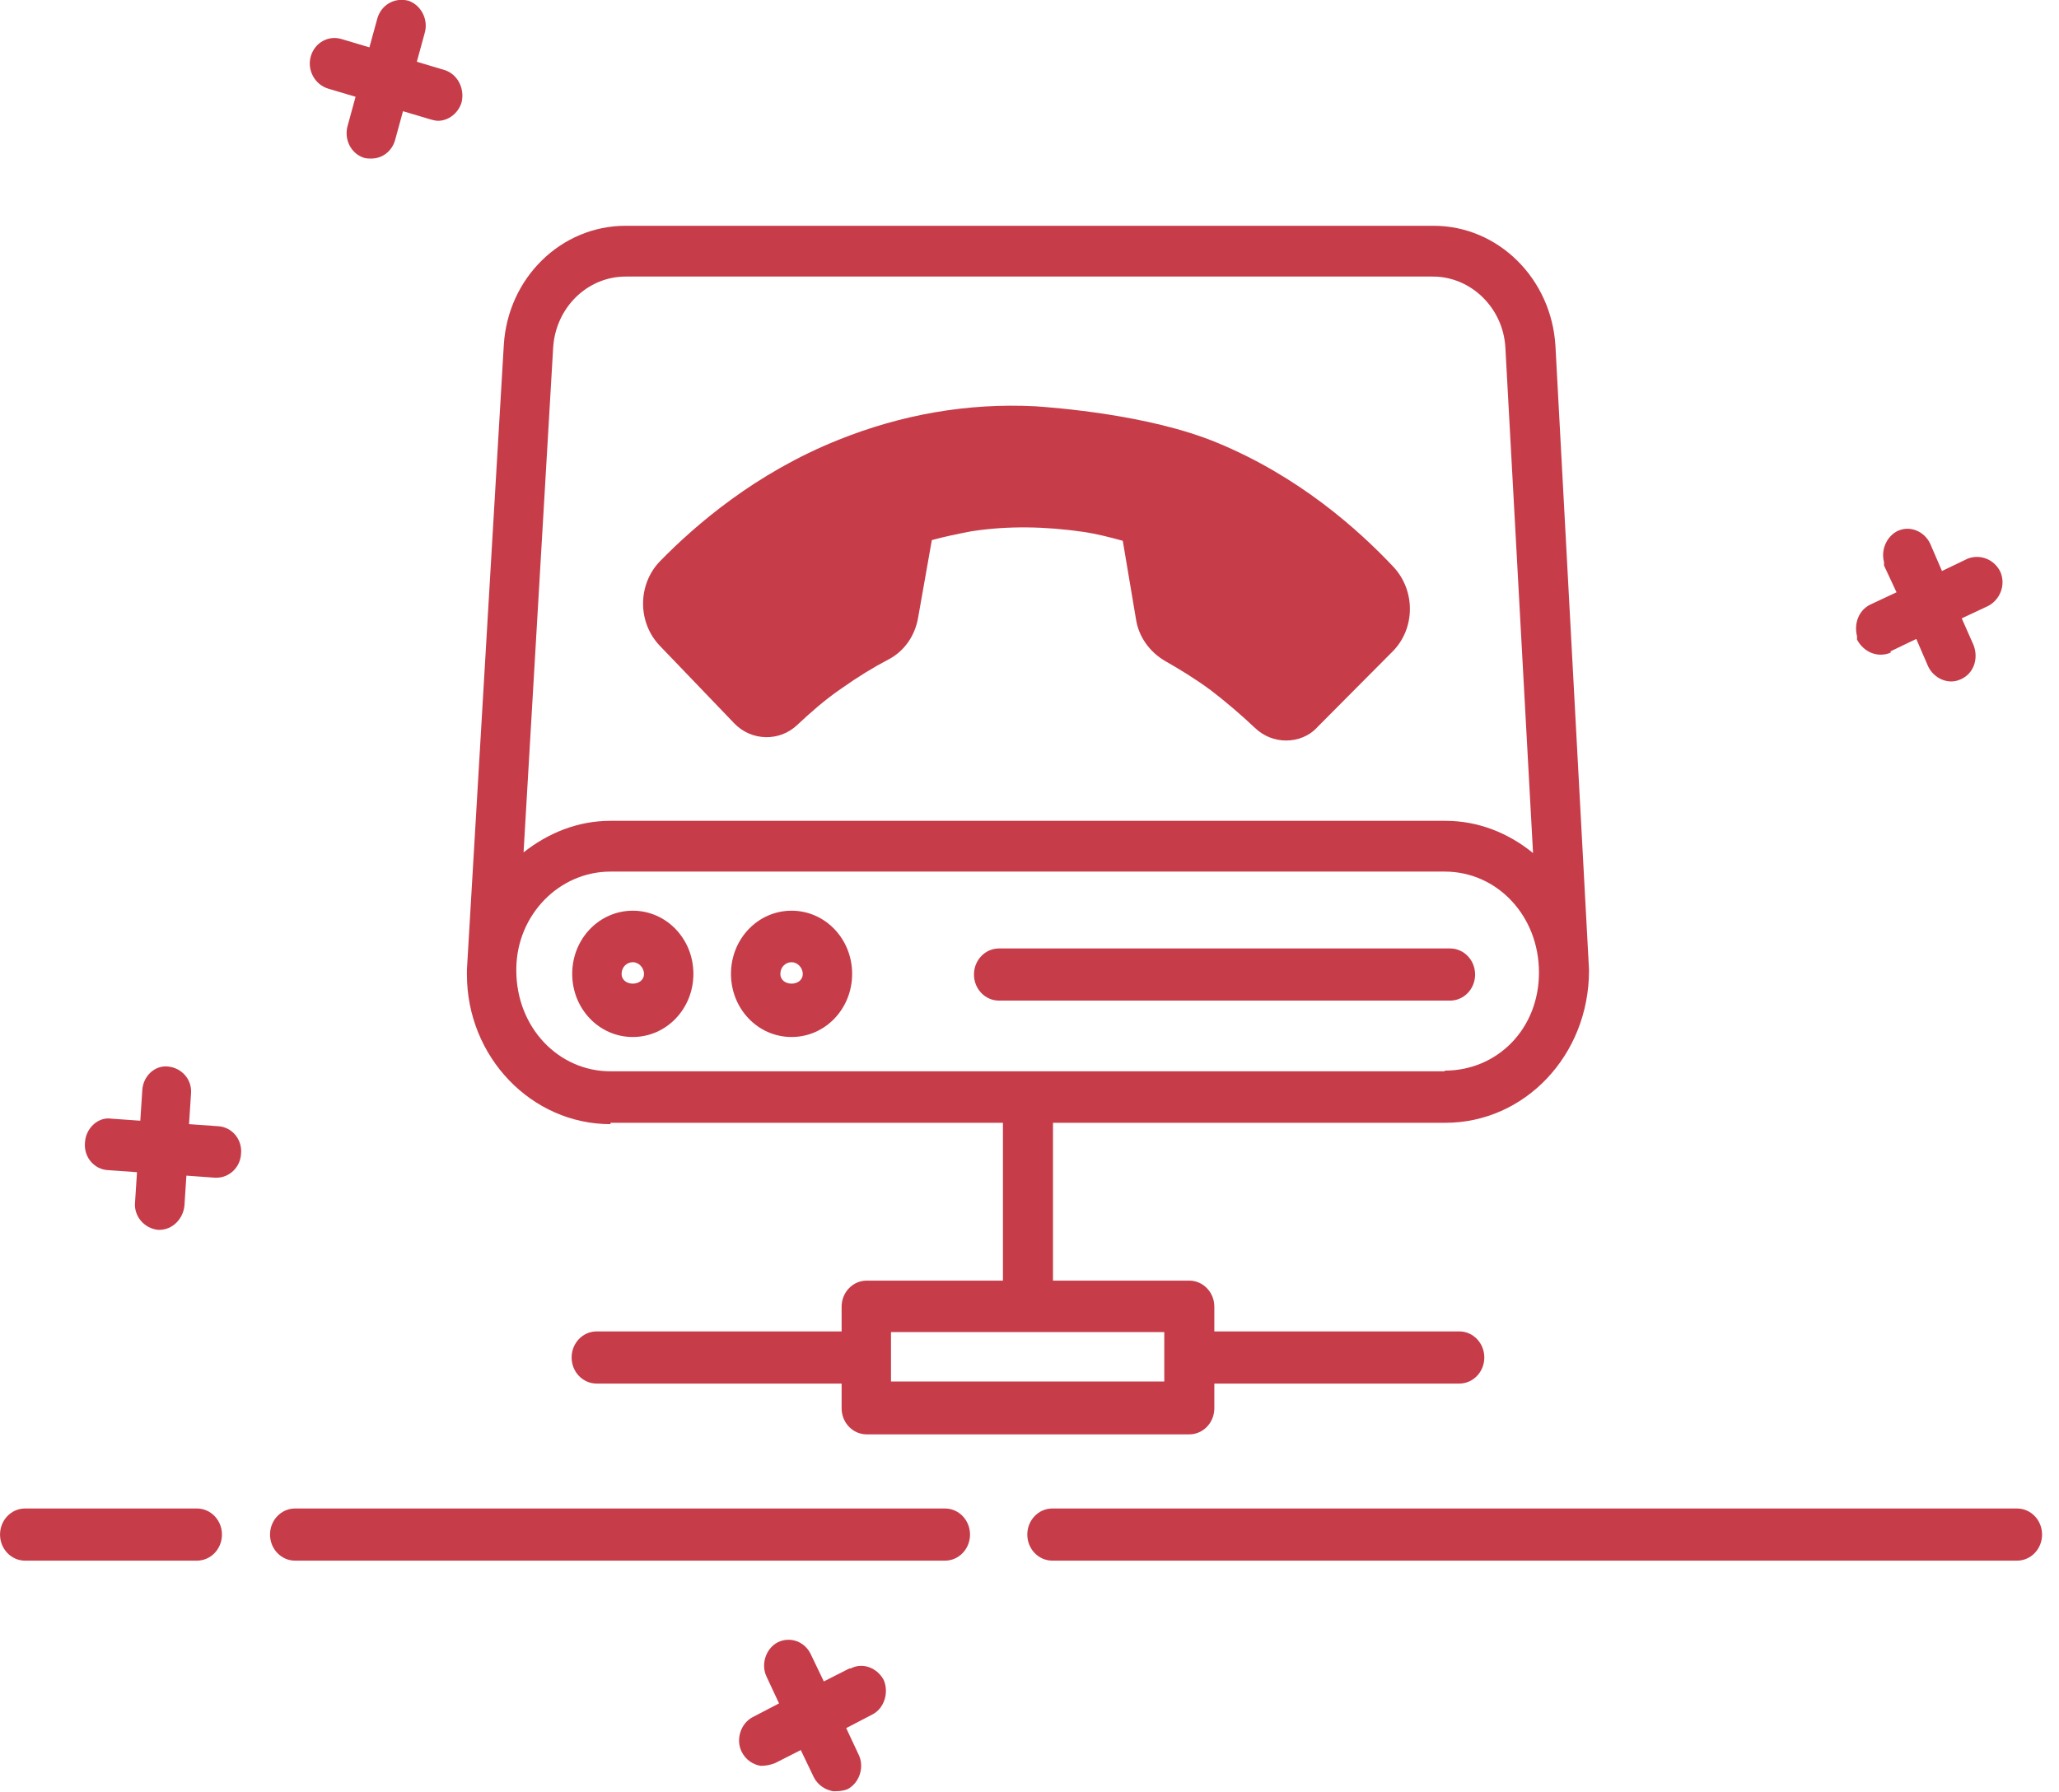
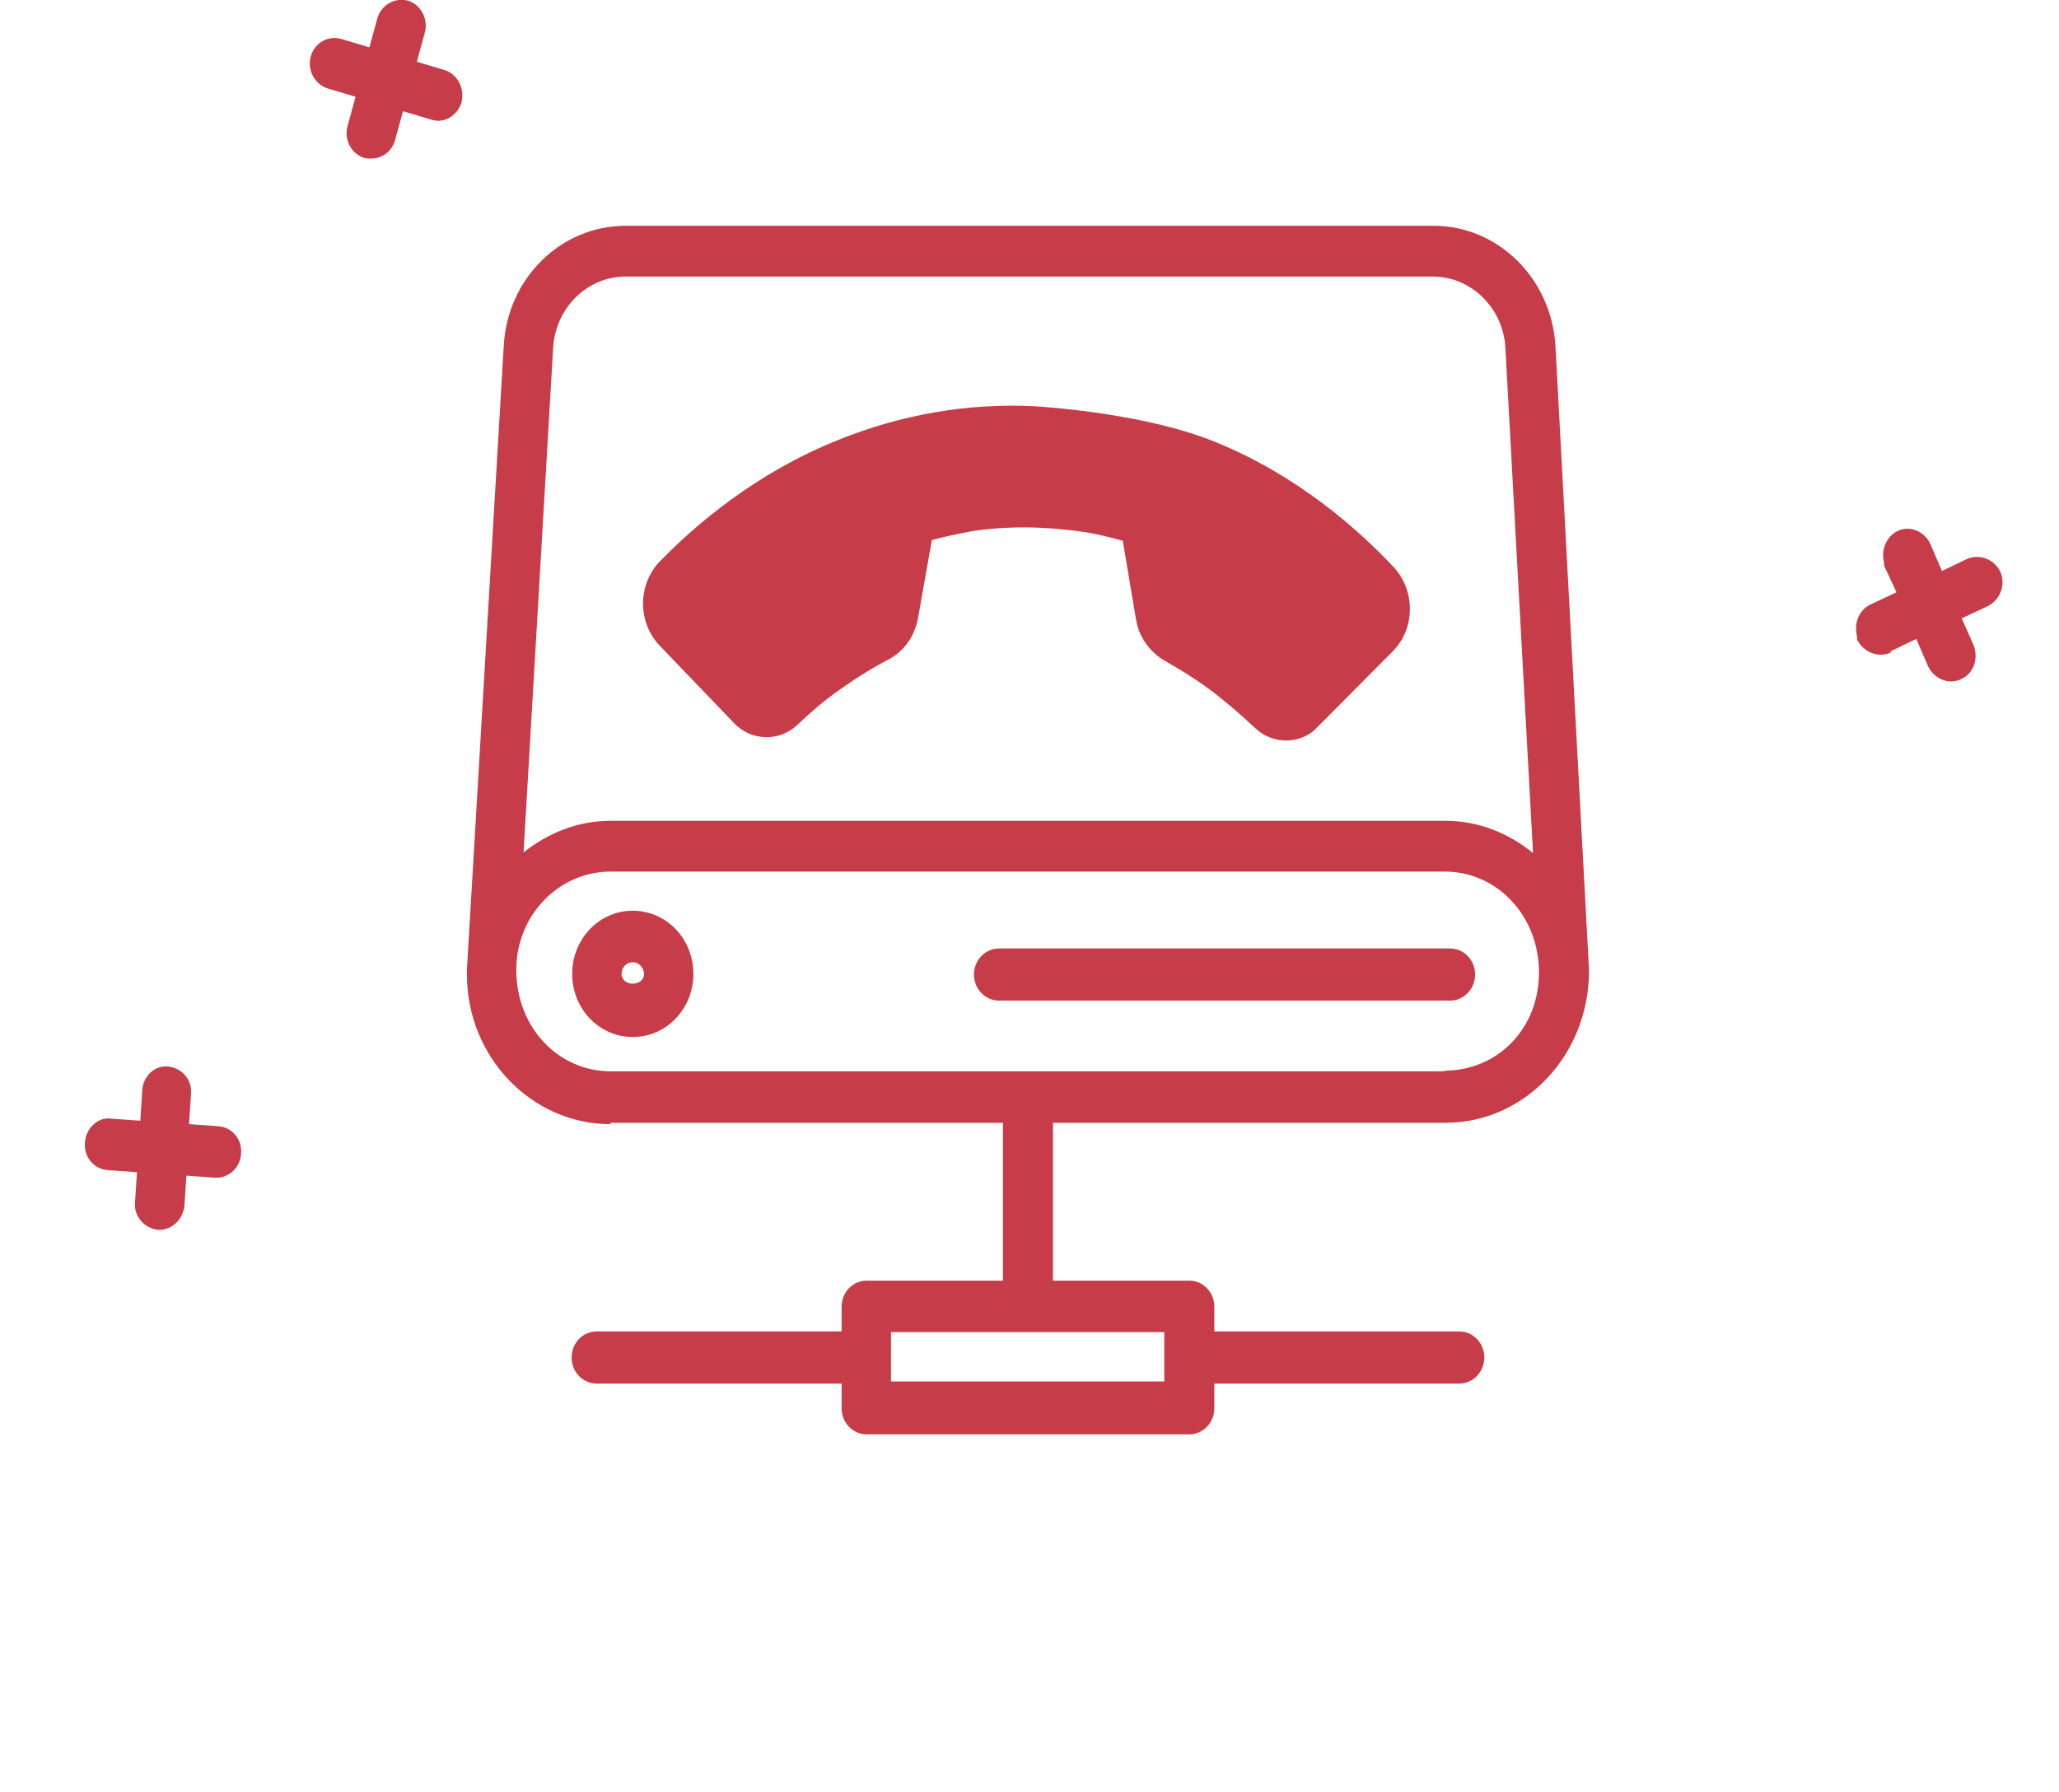
<svg xmlns="http://www.w3.org/2000/svg" width="108" height="94" viewBox="0 0 108 94" fill="none">
  <g clip-path="url(#clip0_507_24766)">
    <path d="M38.514 37.945C39.412 38.881 40.898 38.917 41.83 38.017C42.486 37.405 43.246 36.721 44.144 36.109C45.008 35.497 45.837 34.993 46.597 34.597C47.426 34.165 47.978 33.373 48.151 32.437L48.877 28.332C49.533 28.152 50.224 28.008 50.983 27.864C52.883 27.576 54.817 27.612 56.821 27.9C57.546 28.008 58.237 28.188 58.893 28.368L59.584 32.472C59.722 33.409 60.309 34.201 61.104 34.669C61.864 35.101 62.693 35.605 63.522 36.217C64.316 36.829 65.076 37.477 65.801 38.161C66.285 38.629 66.872 38.845 67.459 38.845C68.046 38.845 68.668 38.629 69.117 38.125L73.055 34.165C74.229 32.977 74.264 30.997 73.089 29.736C71.224 27.756 68.115 24.984 63.833 23.22C60.275 21.744 55.301 21.384 54.299 21.312C50.742 21.132 47.288 21.744 43.972 23.076C39.654 24.804 36.511 27.504 34.611 29.448C33.437 30.672 33.437 32.653 34.611 33.877L38.48 37.909L38.514 37.945Z" fill="#C63C49" />
    <path d="M32.021 58.898H52.607V67.178H45.457C44.732 67.178 44.145 67.79 44.145 68.546V69.842H31.296C30.57 69.842 29.983 70.454 29.983 71.21C29.983 71.966 30.57 72.578 31.296 72.578H44.145V73.874C44.145 74.63 44.732 75.242 45.457 75.242H62.382C63.107 75.242 63.695 74.63 63.695 73.874V72.578H76.544C77.269 72.578 77.856 71.966 77.856 71.21C77.856 70.454 77.269 69.842 76.544 69.842H63.695V68.546C63.695 67.79 63.107 67.178 62.382 67.178H55.232V58.898H75.818C79.963 58.898 83.348 55.37 83.348 50.905C83.348 50.905 83.348 50.905 83.348 50.869L81.587 18.144C81.379 14.616 78.582 11.844 75.197 11.844H32.816C29.43 11.844 26.633 14.58 26.425 18.108L24.491 50.869C24.491 50.869 24.491 50.941 24.491 50.977C24.491 51.013 24.491 51.085 24.491 51.121C24.491 55.442 27.876 58.97 32.021 58.97V58.898ZM61.07 72.47H46.735V69.878H61.07V72.47ZM75.784 56.198H32.021C29.292 56.198 27.082 53.894 27.082 50.905V50.797C27.116 47.989 29.327 45.721 32.021 45.721H75.784C78.513 45.721 80.723 48.025 80.723 51.013C80.723 54.002 78.513 56.162 75.784 56.162V56.198ZM29.016 18.216C29.154 16.128 30.812 14.508 32.816 14.508H75.162C77.165 14.508 78.858 16.164 78.962 18.252L80.412 44.749C79.134 43.705 77.545 43.057 75.818 43.057H32.021C30.294 43.057 28.74 43.705 27.462 44.713L29.016 18.216Z" fill="#C63C49" />
    <path d="M33.192 47.773C31.43 47.773 30.014 49.249 30.014 51.086C30.014 52.922 31.43 54.398 33.192 54.398C34.953 54.398 36.37 52.922 36.37 51.086C36.37 49.249 34.953 47.773 33.192 47.773ZM32.605 51.086C32.605 50.726 32.881 50.474 33.192 50.474C33.503 50.474 33.779 50.762 33.779 51.086C33.779 51.77 32.605 51.77 32.605 51.086Z" fill="#C63C49" />
-     <path d="M41.52 47.773C39.758 47.773 38.342 49.249 38.342 51.086C38.342 52.922 39.758 54.398 41.52 54.398C43.281 54.398 44.697 52.922 44.697 51.086C44.697 49.249 43.281 47.773 41.52 47.773ZM40.932 51.086C40.932 50.726 41.209 50.474 41.52 50.474C41.83 50.474 42.107 50.762 42.107 51.086C42.107 51.77 40.932 51.77 40.932 51.086Z" fill="#C63C49" />
    <path d="M76.06 49.753H52.4C51.675 49.753 51.087 50.365 51.087 51.121C51.087 51.877 51.675 52.489 52.4 52.489H76.06C76.785 52.489 77.373 51.877 77.373 51.121C77.373 50.365 76.785 49.753 76.06 49.753Z" fill="#C63C49" />
-     <path d="M105.8 79.131H55.198C54.472 79.131 53.885 79.743 53.885 80.499C53.885 81.255 54.472 81.867 55.198 81.867H105.8C106.525 81.867 107.112 81.255 107.112 80.499C107.112 79.743 106.525 79.131 105.8 79.131Z" fill="#C63C49" />
-     <path d="M49.568 79.131H15.476C14.751 79.131 14.164 79.743 14.164 80.499C14.164 81.255 14.751 81.867 15.476 81.867H49.568C50.293 81.867 50.88 81.255 50.88 80.499C50.88 79.743 50.293 79.131 49.568 79.131Z" fill="#C63C49" />
-     <path d="M10.329 79.131H1.314C0.589 79.131 0.002 79.743 0.002 80.499C0.002 81.255 0.589 81.867 1.314 81.867H10.329C11.055 81.867 11.642 81.255 11.642 80.499C11.642 79.743 11.055 79.131 10.329 79.131Z" fill="#C63C49" />
    <path d="M99.167 34.165L100.514 33.517L101.136 34.957C101.447 35.605 102.207 35.929 102.829 35.641C103.519 35.353 103.796 34.561 103.519 33.841L102.898 32.437L104.279 31.789C104.901 31.465 105.212 30.709 104.936 30.024C104.625 29.34 103.865 29.052 103.209 29.305L101.862 29.953L101.24 28.512C100.929 27.864 100.169 27.54 99.513 27.864C98.96 28.152 98.649 28.837 98.822 29.485V29.665L99.478 31.069L98.097 31.717C97.509 32.005 97.233 32.689 97.406 33.373V33.553C97.751 34.201 98.477 34.525 99.167 34.237V34.165Z" fill="#C63C49" />
    <path d="M11.435 59.078L9.915 58.97L10.018 57.386C10.088 56.63 9.535 56.017 8.81 55.946C8.119 55.873 7.497 56.45 7.463 57.206L7.359 58.79L5.839 58.682C5.148 58.574 4.492 59.186 4.457 59.942C4.388 60.698 4.941 61.346 5.666 61.382L7.186 61.49L7.083 63.074C7.013 63.794 7.566 64.442 8.291 64.514H8.361C9.051 64.514 9.604 63.938 9.673 63.254L9.777 61.67L11.262 61.778H11.366C12.022 61.778 12.609 61.238 12.644 60.518C12.713 59.762 12.16 59.114 11.435 59.078Z" fill="#C63C49" />
    <path d="M17.201 4.645L18.651 5.077L18.237 6.589C18.03 7.309 18.41 8.065 19.1 8.281C19.238 8.317 19.342 8.317 19.48 8.317C20.033 8.317 20.551 7.957 20.724 7.345L21.138 5.833L22.589 6.265C22.589 6.265 22.831 6.337 22.969 6.337C23.521 6.337 24.04 5.941 24.212 5.365C24.385 4.645 24.005 3.889 23.314 3.673L21.864 3.24L22.278 1.728C22.485 1.008 22.071 0.252 21.415 0.036C20.689 -0.144 19.998 0.252 19.791 0.972L19.377 2.484L17.926 2.052C17.235 1.836 16.51 2.232 16.303 2.952C16.095 3.673 16.51 4.429 17.201 4.645Z" fill="#C63C49" />
-     <path d="M44.559 87.519L43.212 88.203L42.521 86.763C42.21 86.115 41.45 85.827 40.794 86.151C40.172 86.475 39.896 87.303 40.207 87.951L40.863 89.355L39.482 90.075C38.86 90.399 38.584 91.227 38.894 91.875C39.102 92.307 39.482 92.559 39.896 92.631C40.138 92.631 40.38 92.595 40.656 92.487L42.003 91.803L42.694 93.243C42.901 93.639 43.281 93.891 43.696 93.963C43.937 93.963 44.179 93.963 44.456 93.855C45.077 93.531 45.353 92.703 45.043 92.055L44.386 90.651L45.768 89.931C46.39 89.607 46.632 88.779 46.355 88.131C46.01 87.483 45.25 87.195 44.628 87.519H44.559Z" fill="#C63C49" />
  </g>
  <defs>
    <clipPath id="clip0_507_24766">
      <rect width="107.11" height="94" fill="white" />
    </clipPath>
  </defs>
</svg>